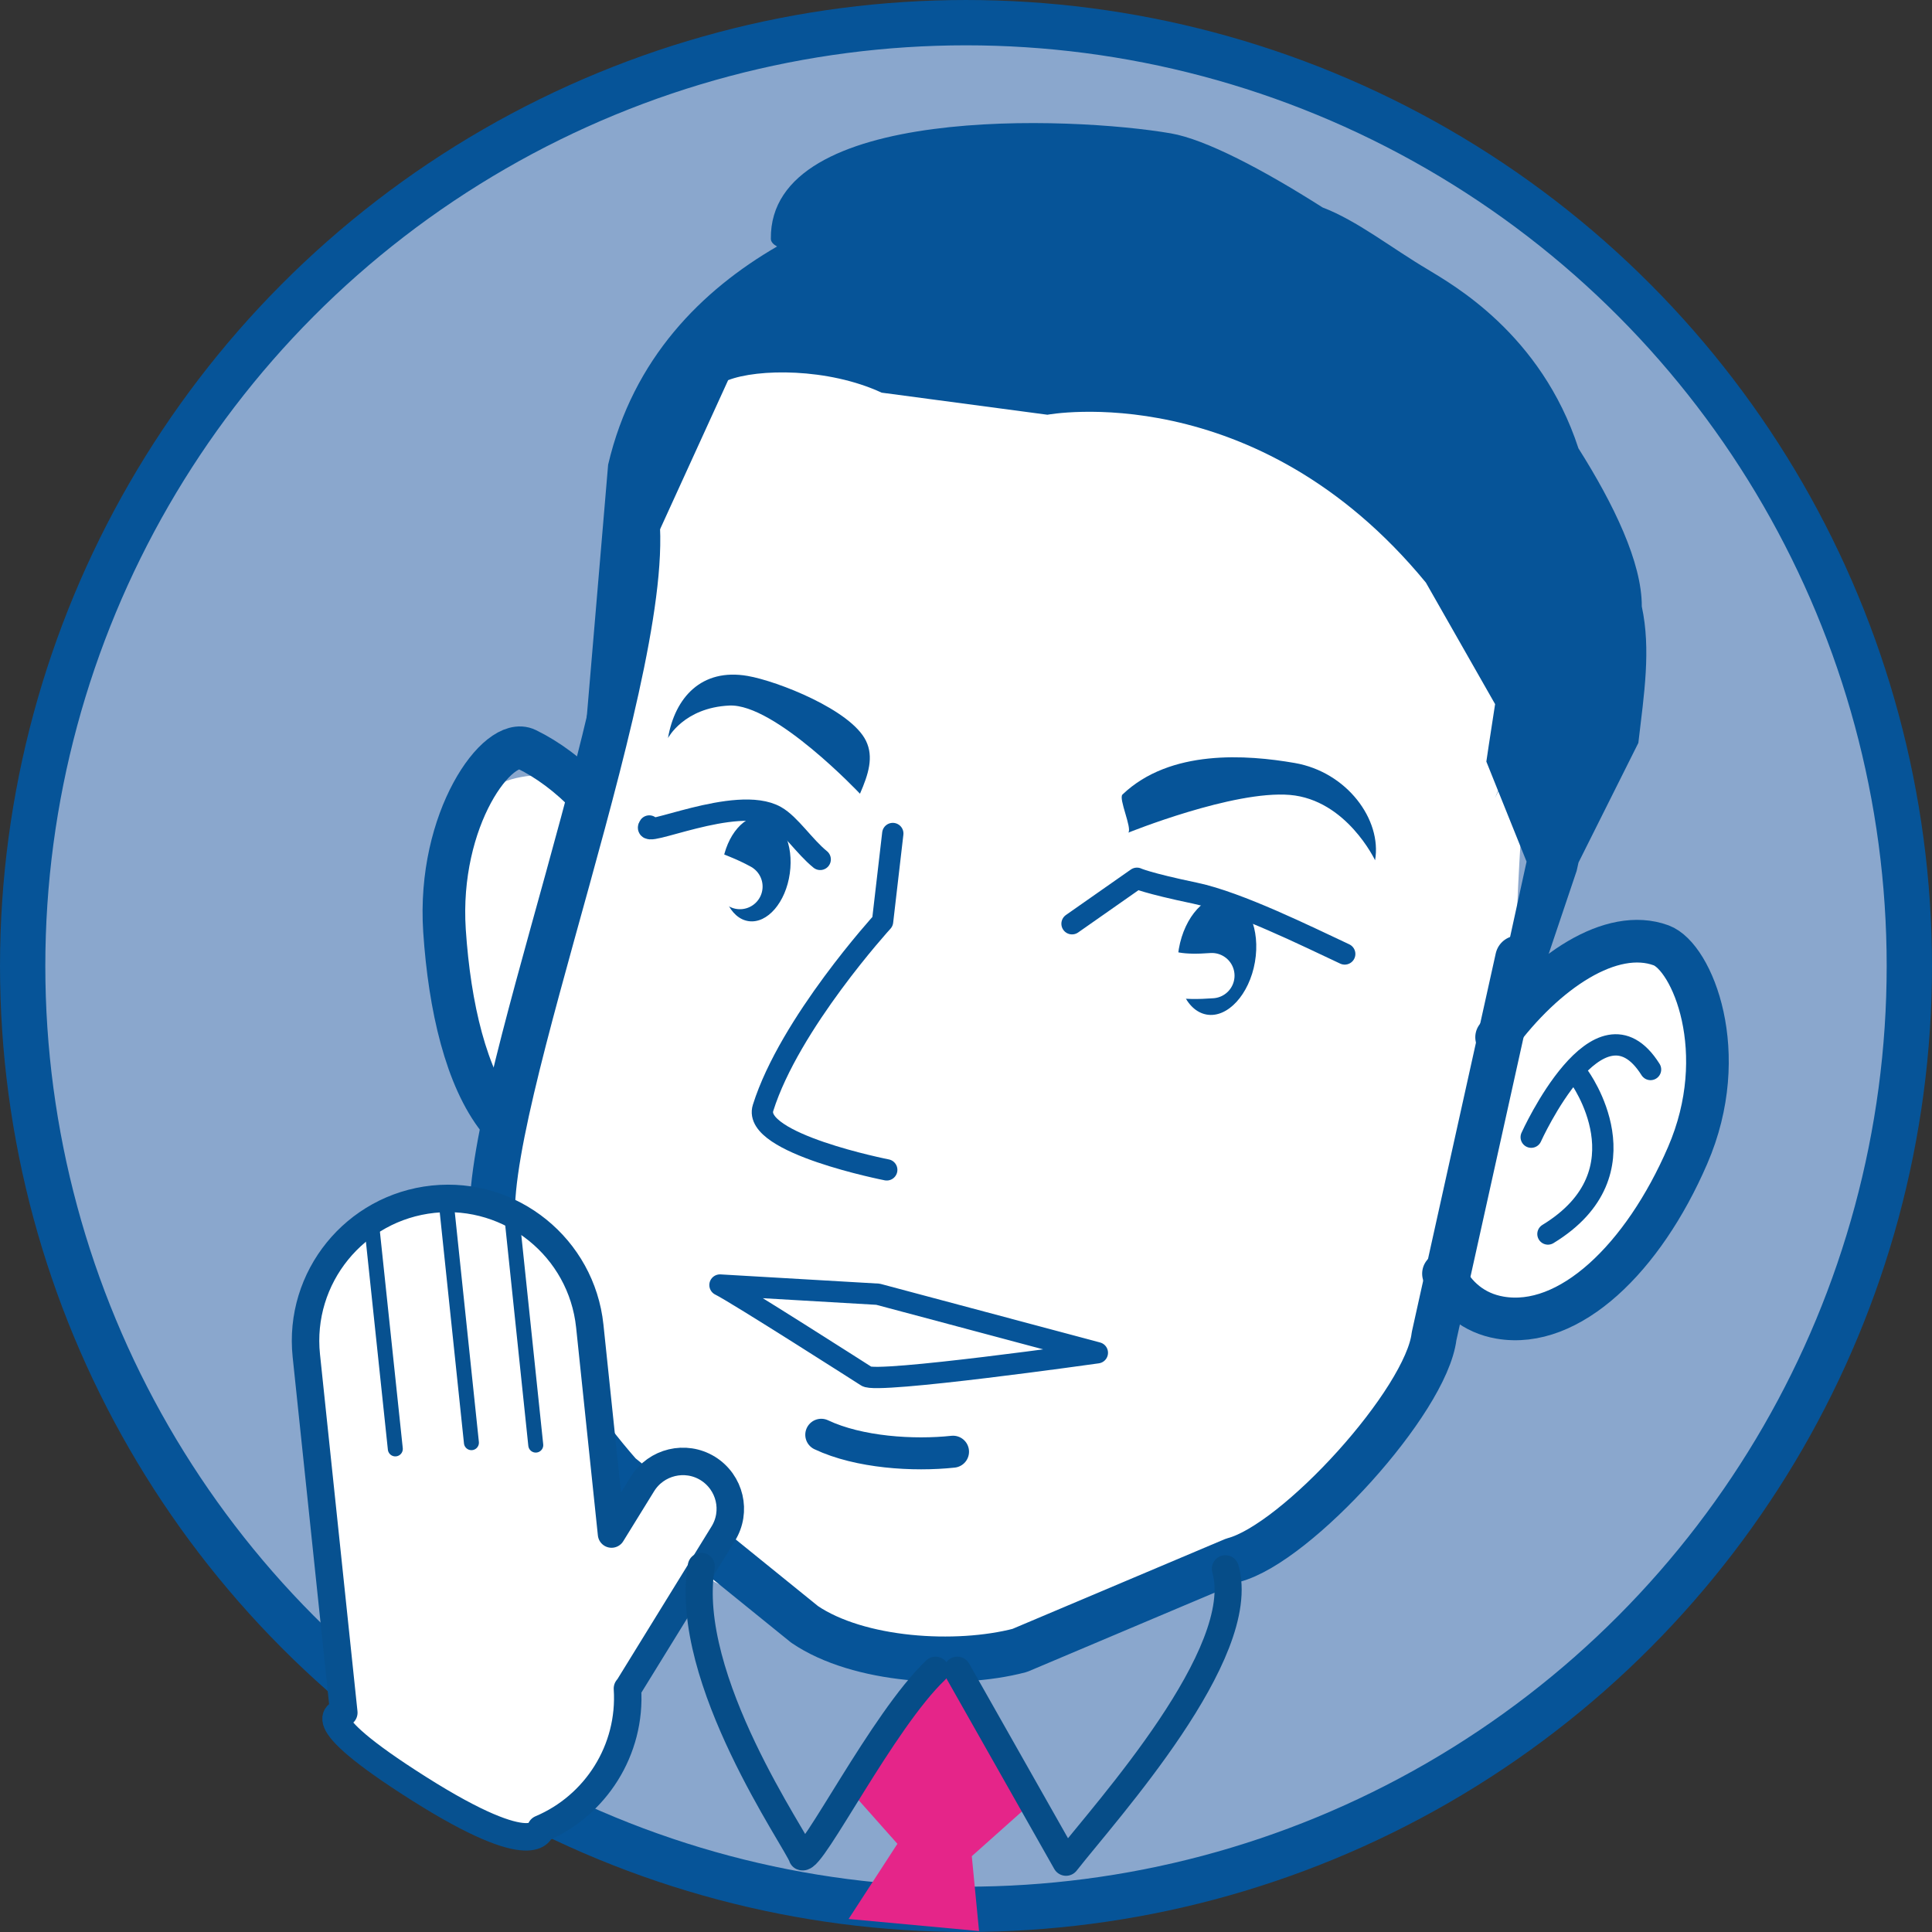
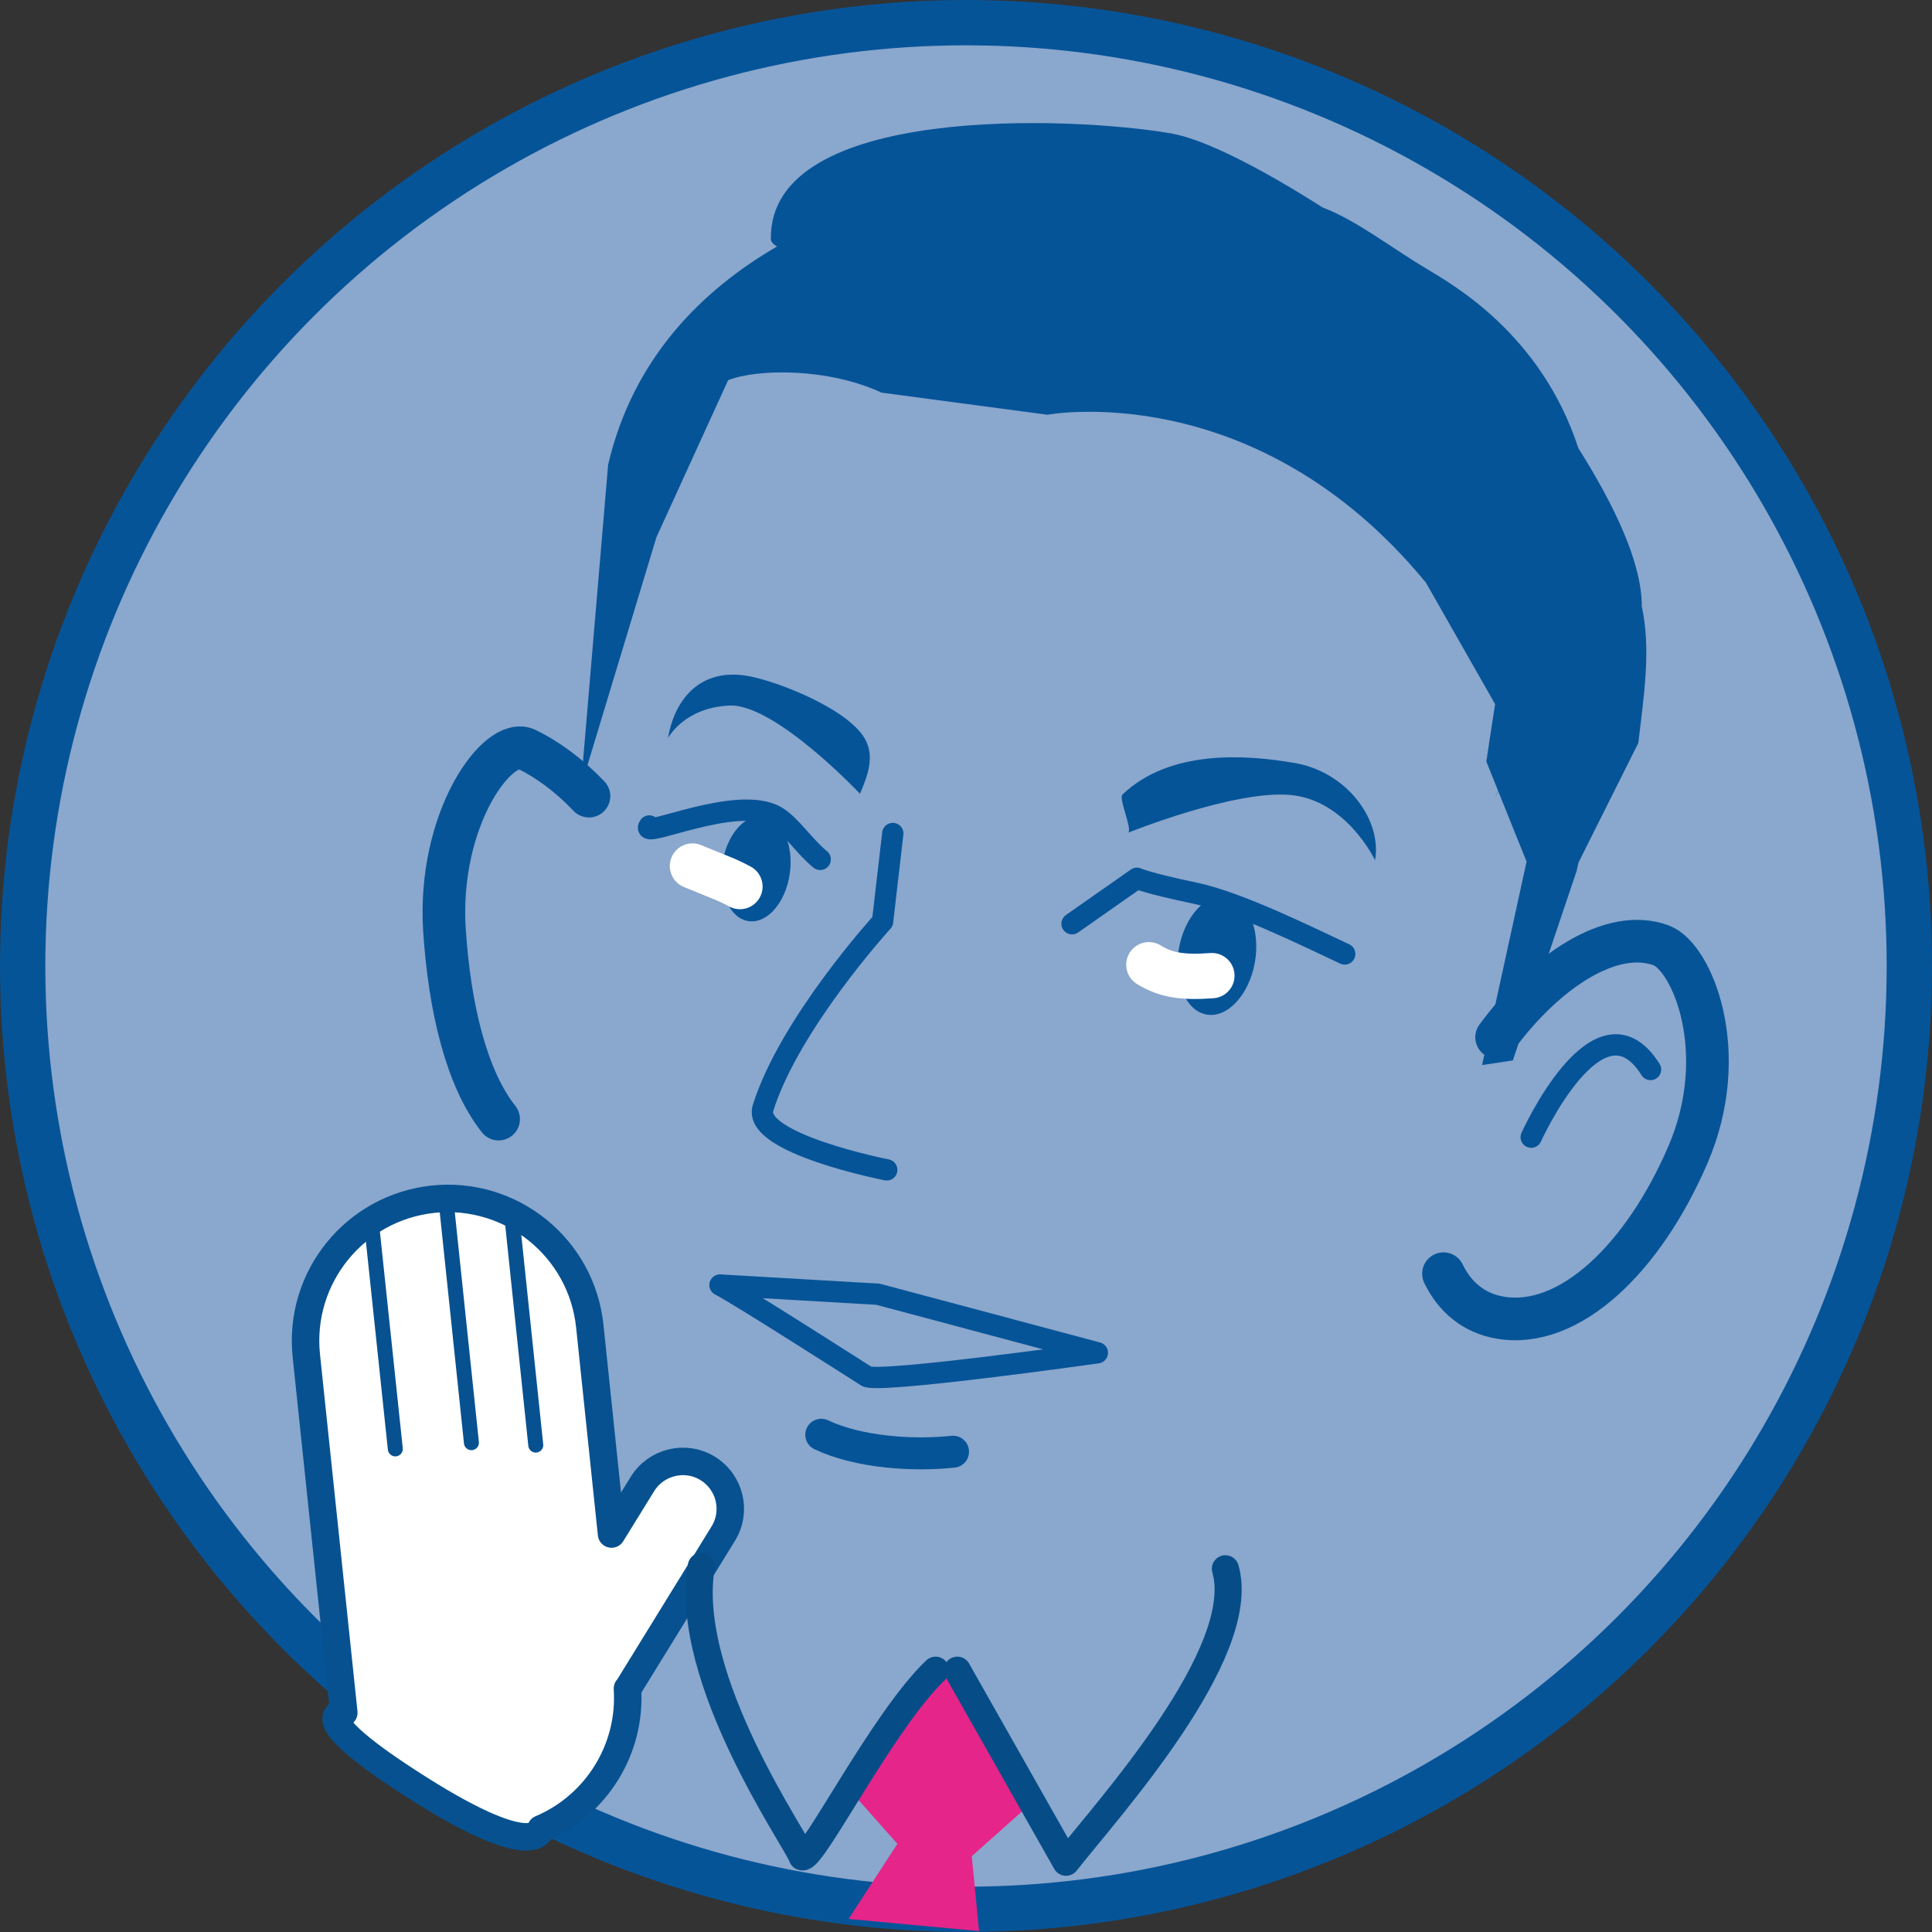
<svg xmlns="http://www.w3.org/2000/svg" version="1.1" id="レイヤー_1" x="0px" y="0px" width="99.992px" height="99.991px" viewBox="0 0 99.992 99.991" enable-background="new 0 0 99.992 99.991" xml:space="preserve">
  <rect x="0" y="0" width="99.992" height="99.991" fill="#333333" stroke="none" />
  <g>
    <circle fill="#8AA7CD" stroke="#065498" stroke-width="2.345" stroke-linecap="round" stroke-linejoin="round" stroke-miterlimit="10" cx="49.996" cy="49.996" r="48.823" />
-     <path fill="#FFFFFF" d="M39.921,15.587c-5.443,7.937-7.137,15.291-9.074,24.426c-4.984,0.099-5.85-0.105-7.537,4.561   c-1.283,3.545-0.762,6.306,0.236,9.994c0.371,1.373,2.012,1.556,2.375,2.75c1.061,3.49-1.648,9.643-0.998,13.256   c1.424,7.911,5.506,8.267,11.471,11.016c3.4,1.567,6.471,4.348,10.529,4.51c4.57,0.184,8.412-2.419,12.91-3.746   c7.428-2.189,14.4-5.999,15.689-15.215c5.998,3.426,11.156-2.806,12.273-8.945c0.283-1.561,1.562-6.771,0.023-8.029   c-1.672-1.366-7.166,0.637-9.322,0.381c-0.355-12.022,4.871-29.349-10.232-34.391c-4.867-1.625-25.641-3.916-28.344,0.434" />
    <g>
      <g>
        <path fill="none" stroke="#065498" stroke-width="1.103" stroke-linecap="round" stroke-linejoin="round" stroke-miterlimit="10" d="     M31.728,42.714" />
        <path fill="none" stroke="#065498" stroke-width="2.207" stroke-linecap="round" stroke-linejoin="round" stroke-miterlimit="10" d="     M25.806,57.92c-1.674-2.114-2.537-5.786-2.801-9.753c-0.379-5.787,2.779-10.105,4.248-9.389c1.09,0.531,2.209,1.354,3.23,2.427" />
        <path fill="none" stroke="#065498" stroke-width="2.207" stroke-linecap="round" stroke-linejoin="round" stroke-miterlimit="10" d="     M74.708,65.92c0.588,1.218,1.576,2.042,2.924,2.274c3.588,0.621,7.412-3.07,9.711-8.391c2.307-5.322,0.23-10.287-1.371-10.877     c-2.564-0.941-5.988,1.321-8.514,4.758" />
-         <path fill="none" stroke="#065498" stroke-width="2.345" stroke-linecap="round" stroke-linejoin="round" stroke-miterlimit="10" d="     M32.86,26.181c1.412,7.453-8.234,31.48-7.322,37.48c0.523,3.449,2.52,8.086,6.541,12.666l9.564,7.744     c2.793,1.898,7.861,2.203,11.133,1.348l11.068-4.678c3.273-0.854,9.977-8.229,10.377-11.581l4.338-19.564" />
        <path fill="none" stroke="#065498" stroke-width="1.103" stroke-linecap="round" stroke-linejoin="round" d="M56.794,70.014     c0,0-11.512,1.626-11.957,1.211c0,0-6.742-4.313-7.574-4.717l8.178,0.476L56.794,70.014z" />
        <path fill="#065498" d="M44.509,41.08c0.438-1.006,0.719-1.898,0.311-2.737c-0.773-1.595-4.564-3.089-6.129-3.36     c-2.381-0.411-3.758,1.114-4.119,3.219c0,0,0.818-1.576,3.176-1.686C40.103,36.406,44.509,41.08,44.509,41.08z" />
        <path fill="#065498" d="M58.397,43.094c0.205-0.228-0.518-1.767-0.303-1.972c2.473-2.363,6.443-2.061,8.916-1.633     c2.697,0.467,4.521,2.932,4.158,5.035c0,0-1.479-3.133-4.408-3.382C63.831,40.896,58.397,43.094,58.397,43.094z" />
        <path fill="none" stroke="#065498" stroke-width="1.103" stroke-linecap="round" stroke-linejoin="round" d="M85.425,55.353     c-2.676-4.254-6.176,3.502-6.176,3.502" />
-         <path fill="none" stroke="#065498" stroke-width="1.103" stroke-linecap="round" stroke-linejoin="round" d="M81.722,55.713     c0,0,3.654,4.946-1.607,8.154" />
        <path fill="#065498" d="M64.95,49.792c-0.291,1.677-1.412,2.905-2.496,2.718c-1.088-0.189-1.732-1.721-1.443-3.398     c0.293-1.688,1.412-2.902,2.5-2.714C64.595,46.584,65.241,48.103,64.95,49.792z" />
        <path fill="#065498" d="M40.876,45.208c-0.207,1.488-1.156,2.604-2.129,2.467c-0.965-0.136-1.574-1.471-1.363-2.959     c0.211-1.498,1.162-2.602,2.127-2.465C40.483,42.388,41.089,43.71,40.876,45.208z" />
        <path fill="none" stroke="#FFFFFF" stroke-width="0.678" stroke-linecap="round" stroke-linejoin="round" stroke-miterlimit="10" d="     M38.124,22.476" />
        <path fill="none" stroke="#065498" stroke-width="1.103" stroke-linecap="round" stroke-linejoin="round" d="M45.894,60.547     c0,0-6.979-1.368-6.402-3.205c1.369-4.37,6.186-9.646,6.186-9.646l0.529-4.557" />
        <path fill="none" stroke="#065498" stroke-width="1.103" stroke-linecap="round" stroke-linejoin="round" d="M42.45,44.479     c-0.826-0.669-1.553-1.809-2.297-2.229c-2.029-1.15-7.086,1.232-6.549,0.5" />
        <path fill="none" stroke="#065498" stroke-width="1.103" stroke-linecap="round" stroke-linejoin="round" d="M69.597,49.373     c-1.893-0.885-5.514-2.679-7.744-3.146c-2.514-0.526-3.01-0.771-3.01-0.771l-3.359,2.353" />
      </g>
      <path fill="none" stroke="#065498" stroke-width="4.043" stroke-linecap="round" stroke-linejoin="round" d="M90.737,48.275" />
      <path fill="none" stroke="#FFFFFF" stroke-width="2.345" stroke-linecap="round" stroke-linejoin="round" stroke-miterlimit="10" d="    M35.839,44.822c1.383,0.577,1.748,0.676,2.457,1.062" />
      <path fill="#065498" d="M84.972,31.388c0.012-2.268-1.453-5.297-3.279-8.185c-1.938-5.94-6.545-8.485-7.783-9.247    c-1.908-1.127-3.676-2.542-5.459-3.219c-3.09-1.967-6.059-3.524-7.85-3.834c-5.123-0.885-20.789-1.527-20.705,5.458    c0.002,0.154,0.119,0.283,0.32,0.397c-3.873,2.248-7.451,5.77-8.742,11.293L30.06,40.744l3.916-12.944l3.709-8.124    c1.525-0.595,5.158-0.645,7.947,0.647l8.578,1.142c0,0,10.777-2.028,19.588,8.688l3.582,6.29    c-0.264,1.681-0.453,2.973-0.453,2.973l0.607,1.512L77.376,41.3l0.166-0.352l1.467,3.646l-2.303,10.529l1.592-0.24l3.287-9.765    c0.01,0.017,0.111-0.507,0.119-0.492l3.09-6.176C85.091,35.923,85.454,33.621,84.972,31.388z" />
      <path fill="none" stroke="#065498" stroke-width="1.655" stroke-linecap="round" stroke-linejoin="round" d="M42.505,74.257    c1.951,0.922,4.785,1.096,6.82,0.877" />
      <path fill="none" stroke="#FFFFFF" stroke-width="2.345" stroke-linecap="round" stroke-linejoin="round" stroke-miterlimit="10" d="    M59.46,49.931c0.877,0.539,1.75,0.676,3.262,0.564" />
    </g>
    <polygon fill="#E52589" points="43.796,92.443 46.446,95.428 43.921,99.318 50.671,99.943 50.296,96.068 53.302,93.387    48.614,85.781  " />
    <g>
      <path fill="#FFFFFF" stroke="#075190" stroke-width="1.422" stroke-linecap="round" stroke-linejoin="round" d="M17.794,88.64    l-1.94-18.477c-0.424-4.051,2.519-7.67,6.565-8.098c4.049-0.422,7.678,2.515,8.105,6.562l1.127,10.768l1.598-2.589    c0.713-1.153,2.227-1.516,3.381-0.806c1.158,0.719,1.516,2.229,0.797,3.383l-4.871,7.902c-0.023,0.039-0.057,0.07-0.082,0.107    c0.209,3.191-1.658,6.072-4.48,7.264c0,0-0.197,1.785-6.322-2.09S17.794,88.64,17.794,88.64z" />
      <line fill="#FFFFFF" stroke="#075190" stroke-width="0.775" stroke-linecap="round" stroke-linejoin="round" stroke-miterlimit="10" x1="27.729" y1="74.792" x2="26.538" y2="63.419" />
      <line fill="#FFFFFF" stroke="#075190" stroke-width="0.775" stroke-linecap="round" stroke-linejoin="round" stroke-miterlimit="10" x1="24.399" y1="74.667" x2="23.14" y2="62.66" />
      <line fill="#FFFFFF" stroke="#075190" stroke-width="0.775" stroke-linecap="round" stroke-linejoin="round" stroke-miterlimit="10" x1="20.46" y1="74.989" x2="19.259" y2="63.615" />
    </g>
    <path fill="none" stroke="#064D88" stroke-width="1.402" stroke-linecap="round" stroke-linejoin="round" d="M63.663,83.992" />
    <path fill="none" stroke="#064D88" stroke-width="1.402" stroke-linecap="round" stroke-linejoin="round" d="M63.421,81.193   c1.25,4.375-6.129,12.486-8.248,15.189l-5.627-9.939" />
    <path fill="none" stroke="#064D88" stroke-width="1.402" stroke-linecap="round" stroke-linejoin="round" d="M48.421,86.443   c-2.75,2.625-6.387,9.889-6.906,9.658c-0.223-0.751-6.199-9.203-5.219-15.033" />
  </g>
</svg>